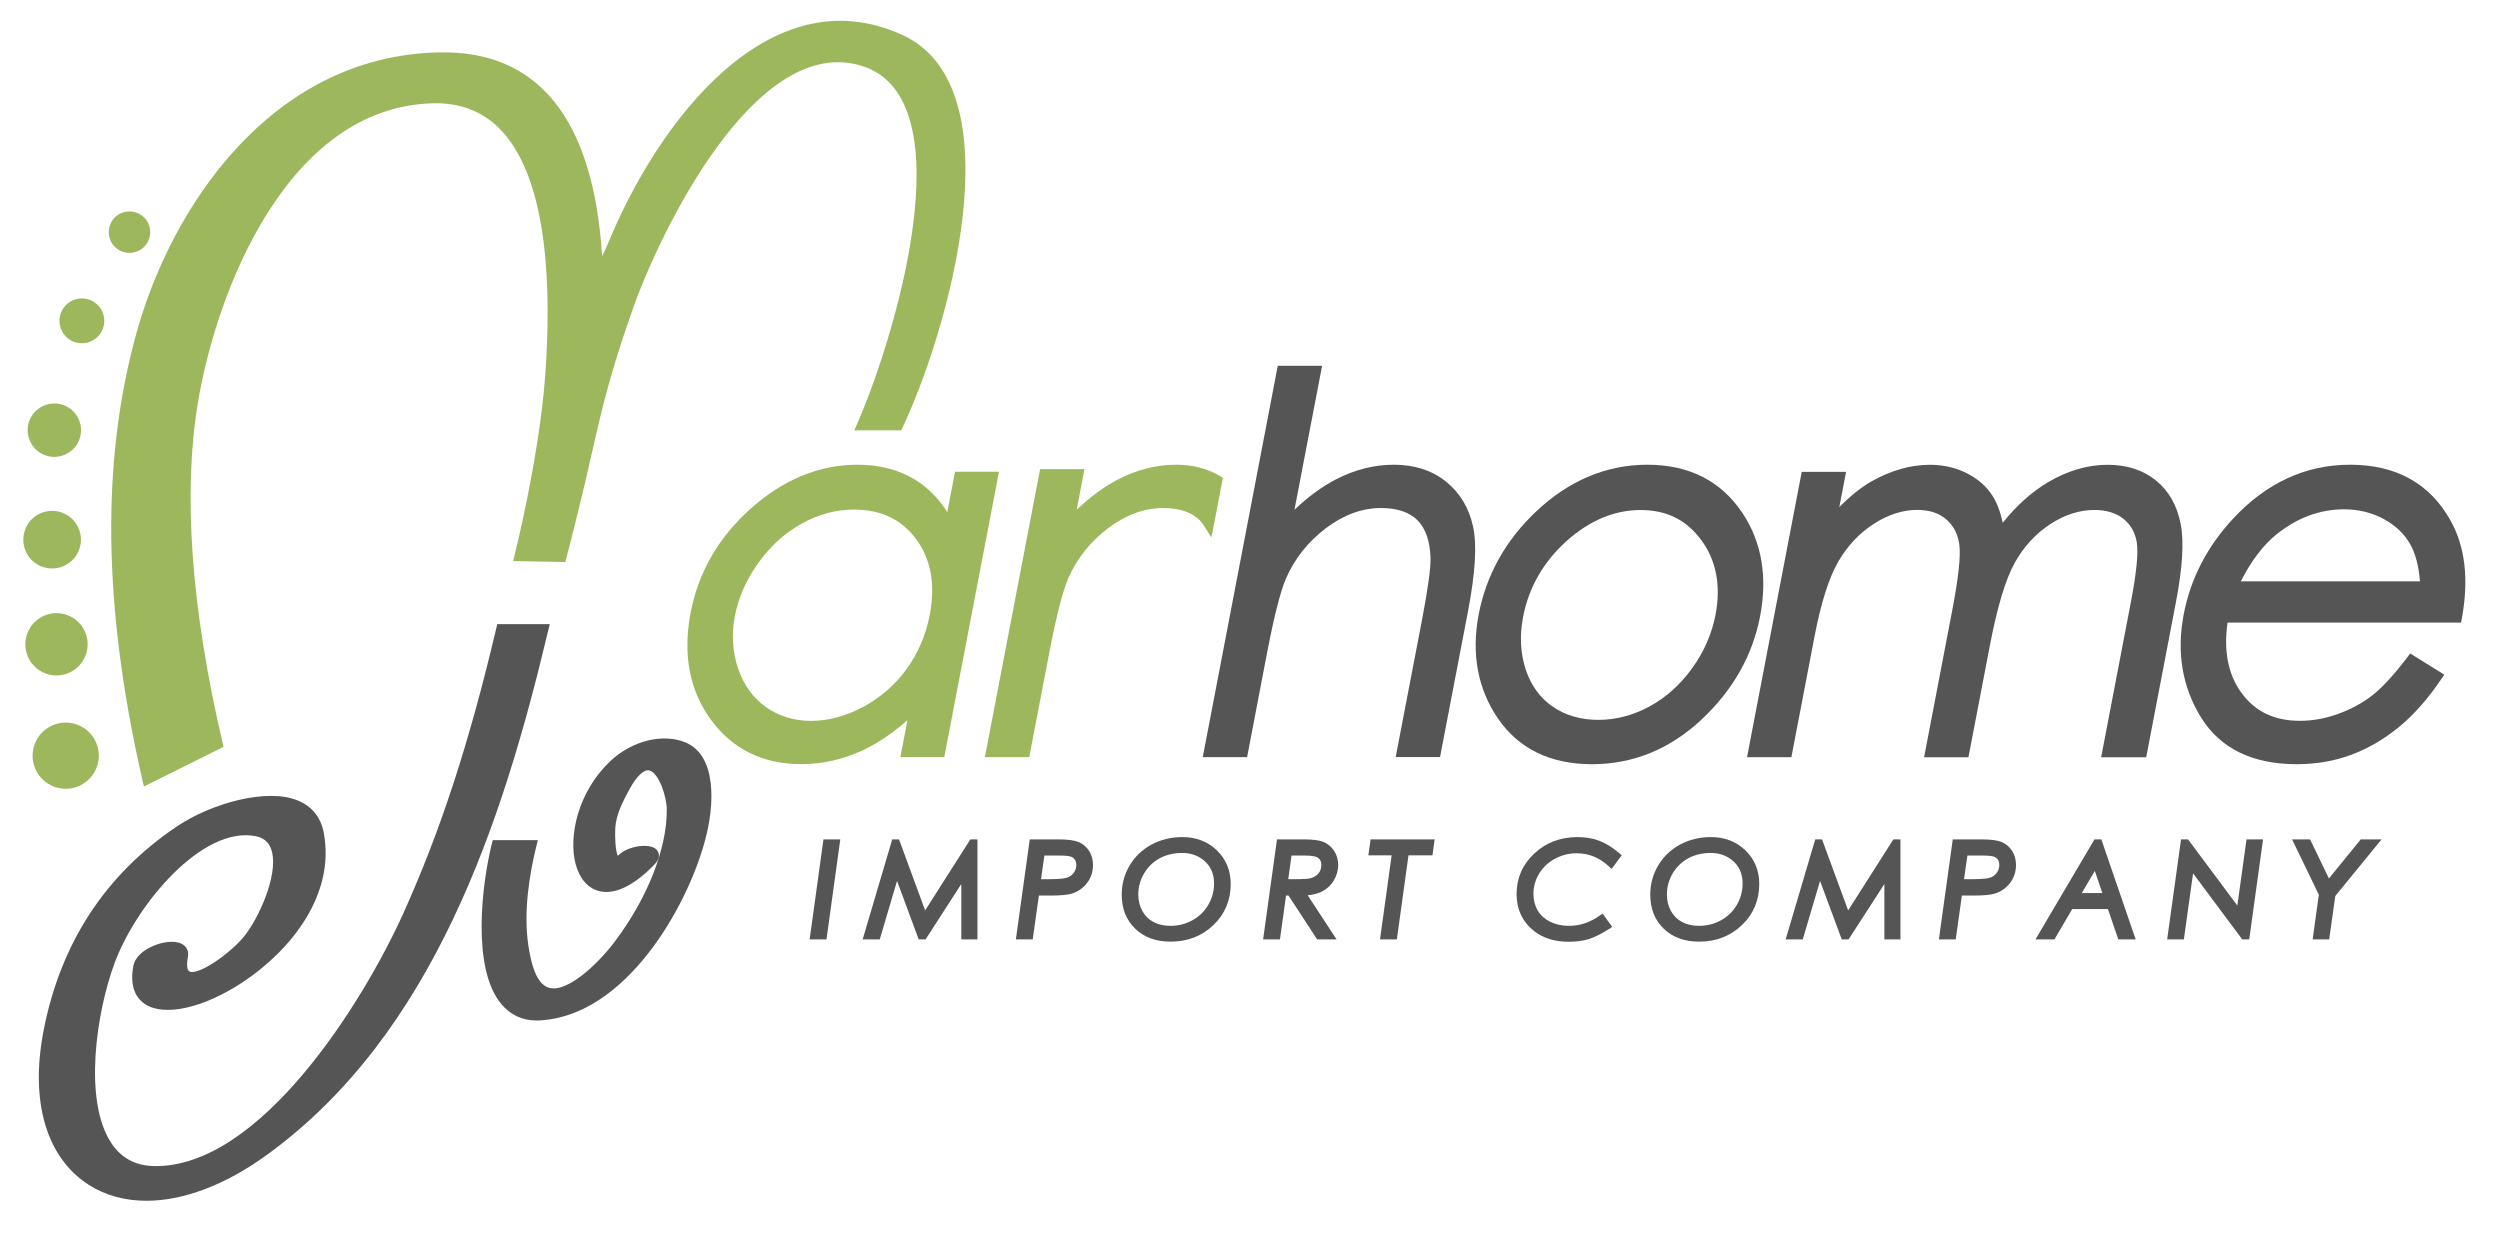
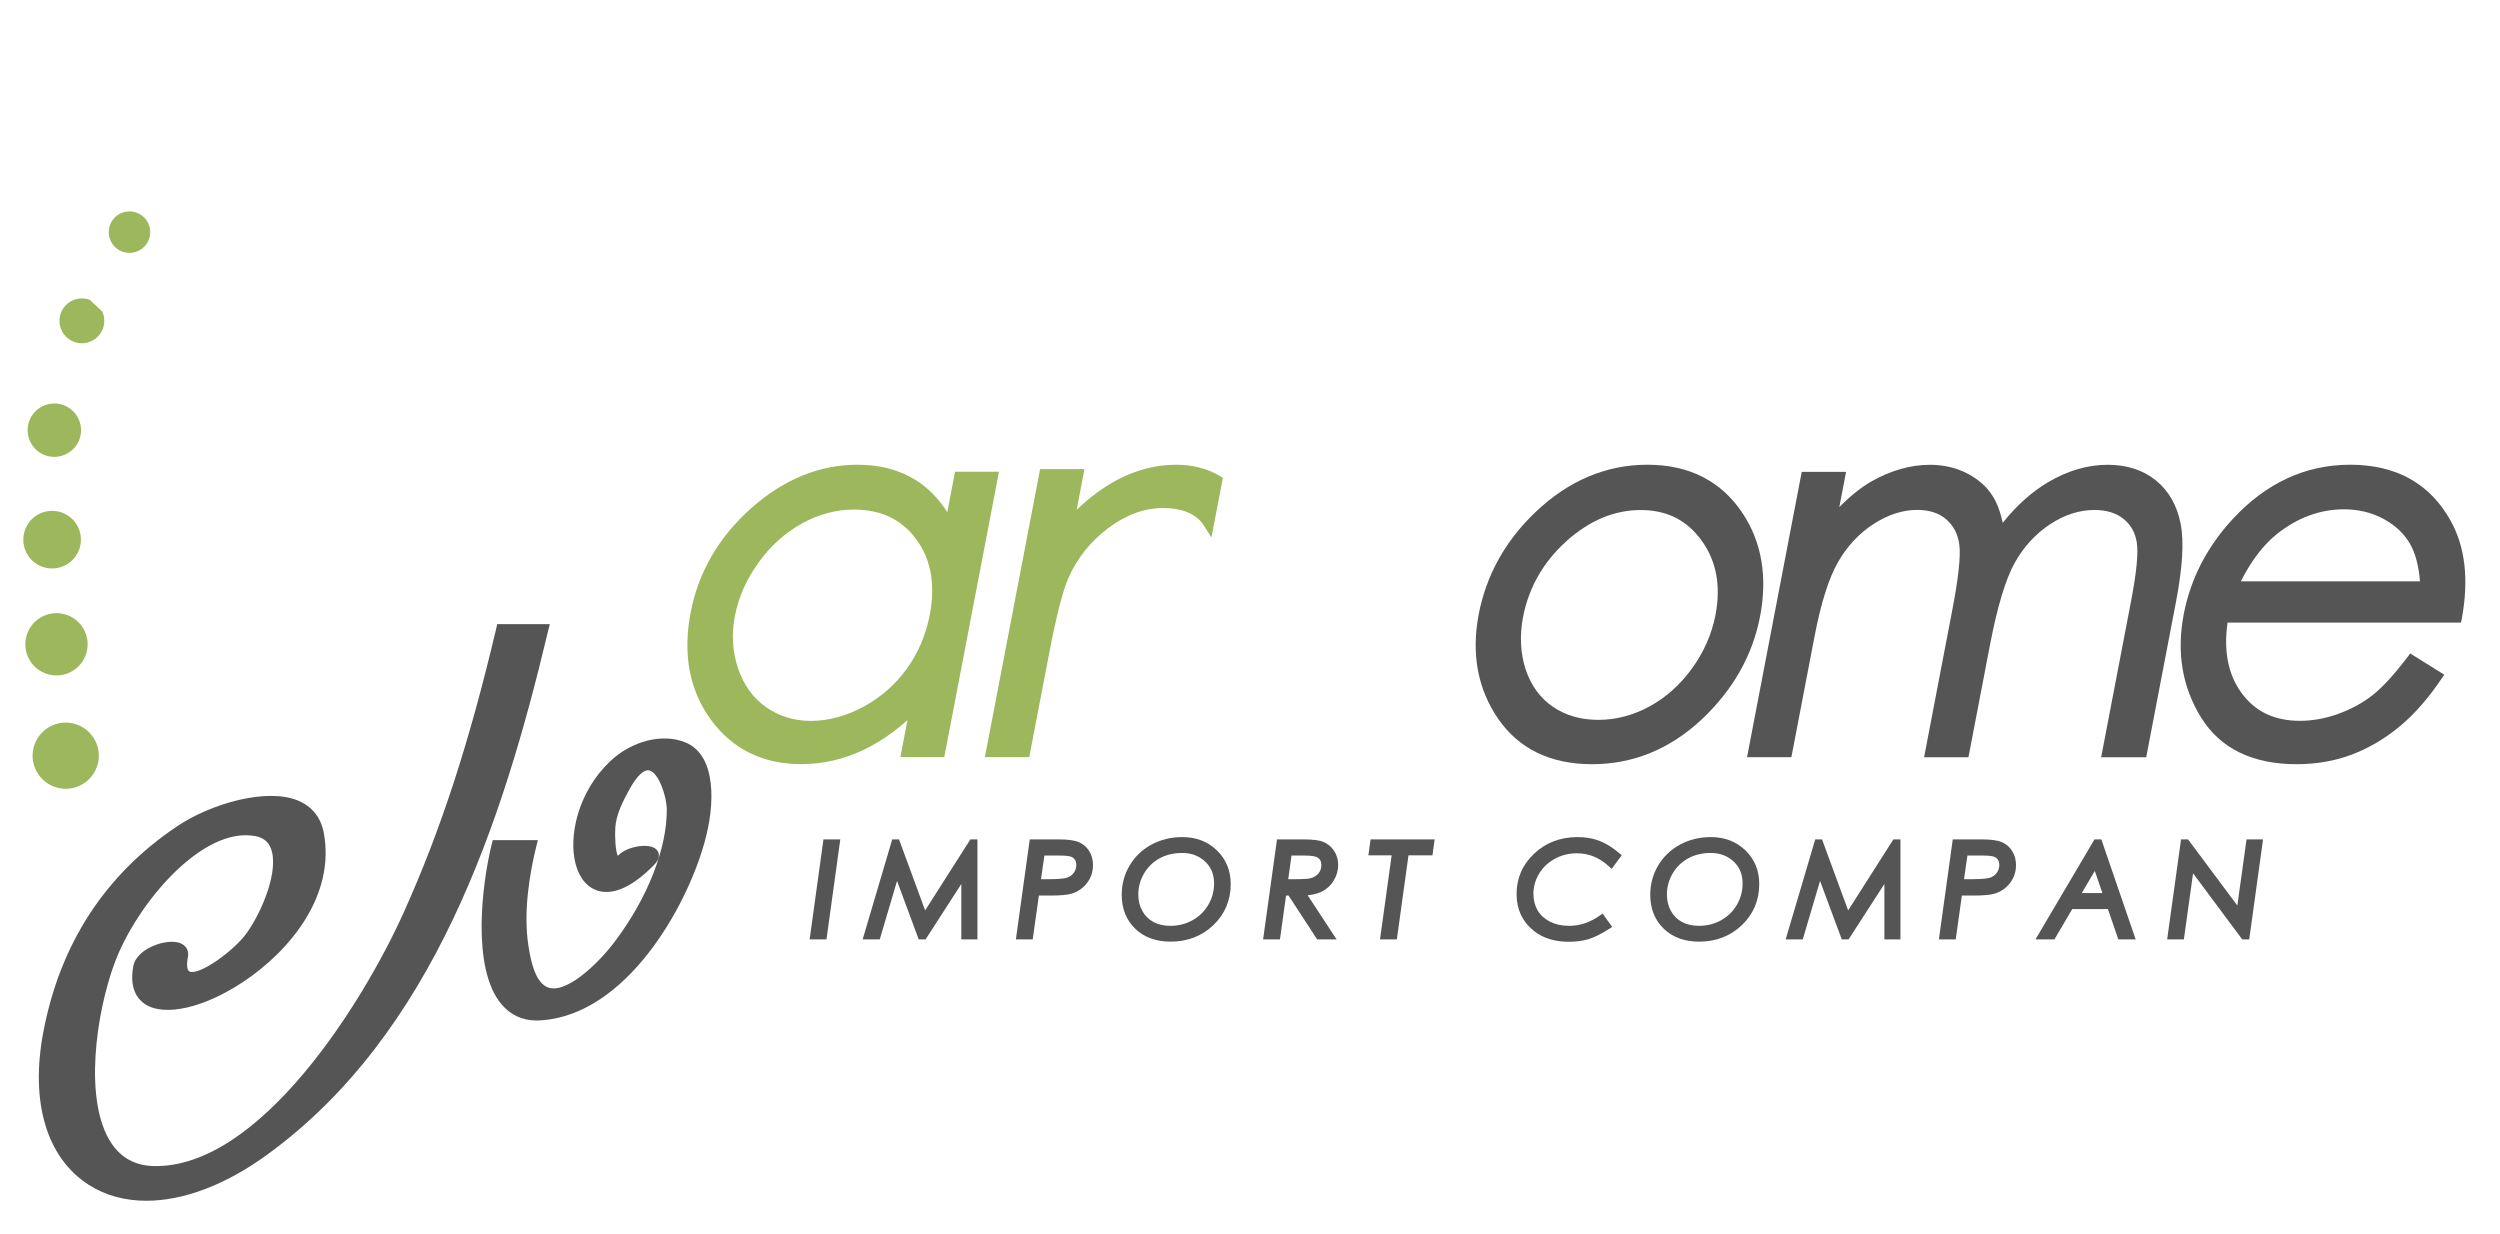
<svg xmlns="http://www.w3.org/2000/svg" version="1.1" id="Layer_1" x="0px" y="0px" viewBox="0 0 389 192" style="enable-background:new 0 0 389 192;" xml:space="preserve">
  <style type="text/css">
	.st0{fill:#555555;}
	.st1{fill:#9DB75C;}
</style>
  <g>
    <g>
      <polygon class="st0" points="125.98,146.17 128.6,146.17 130.75,130.61 128.13,130.61   " />
      <polygon class="st0" points="143.95,141.66 139.89,130.61 138.83,130.61 134.23,146.17 136.89,146.17 139.58,137.07     142.95,146.17 144.02,146.17 149.58,137.55 149.58,146.17 152.09,146.17 152.09,130.61 150.99,130.61   " />
      <path class="st0" d="M167.82,131.02c-0.65-0.27-1.66-0.41-3.08-0.41h-4.51l-2.16,15.56h2.62l0.96-6.82h1.75    c1.61,0,2.72-0.1,3.38-0.31c0.94-0.29,1.74-0.84,2.35-1.63c0.62-0.8,0.94-1.75,0.94-2.82c0-0.83-0.21-1.57-0.61-2.2    C169.05,131.76,168.5,131.3,167.82,131.02z M164.66,133.12c1.21,0,1.73,0.09,1.95,0.17c0.27,0.09,0.48,0.24,0.63,0.46    c0.16,0.23,0.23,0.51,0.23,0.85c0,0.44-0.12,0.83-0.38,1.19c-0.26,0.36-0.59,0.61-1.01,0.76c-0.32,0.11-1.05,0.25-2.69,0.25h-1.41    l0.53-3.68H164.66z" />
      <path class="st0" d="M183.98,130.25c-1.75,0-3.37,0.39-4.81,1.17c-1.44,0.78-2.59,1.88-3.4,3.25c-0.82,1.38-1.23,2.91-1.23,4.55    c0,2.16,0.7,3.93,2.09,5.28c1.38,1.34,3.24,2.02,5.51,2.02c2.65,0,4.89-0.87,6.67-2.58c1.79-1.72,2.69-3.87,2.69-6.39    c0-2.1-0.73-3.86-2.16-5.24C187.92,130.94,186.11,130.25,183.98,130.25z M183.95,132.72c1.31,0,2.39,0.37,3.32,1.12    c1.1,0.9,1.64,2.09,1.64,3.63c0,1.18-0.3,2.3-0.9,3.32c-0.59,1.02-1.42,1.82-2.46,2.4c-1.04,0.58-2.2,0.87-3.42,0.87    c-1.02,0-1.92-0.2-2.66-0.6c-0.74-0.4-1.3-0.96-1.72-1.71c-0.42-0.75-0.63-1.62-0.63-2.58c0-1.15,0.3-2.24,0.89-3.25    c0.59-1.01,1.41-1.81,2.42-2.36C181.45,133,182.64,132.72,183.95,132.72z" />
      <path class="st0" d="M207.5,137.06c0.47-0.75,0.72-1.58,0.72-2.47c0-0.82-0.21-1.56-0.63-2.19c-0.41-0.63-0.96-1.09-1.63-1.38    c-0.65-0.28-1.65-0.41-3.06-0.41h-4.2l-2.16,15.56h2.62l0.95-6.83h0.38l4.46,6.83h3.02l-4.5-6.87c0.82-0.07,1.51-0.24,2.09-0.52    C206.37,138.4,207.03,137.82,207.5,137.06z M201.51,136.8h-1.06l0.51-3.68h2.05c1.31,0,1.83,0.2,2.02,0.32    c0.24,0.15,0.57,0.43,0.57,1.16c0,0.53-0.15,0.97-0.46,1.32c-0.32,0.37-0.74,0.62-1.29,0.75    C203.61,136.73,203.02,136.8,201.51,136.8z" />
      <polygon class="st0" points="212.92,133.09 216.54,133.09 214.73,146.17 217.35,146.17 219.16,133.09 222.89,133.09     223.23,130.61 213.26,130.61   " />
      <path class="st0" d="M241.93,133.63c1.05-0.57,2.19-0.86,3.4-0.86c1.88,0,3.51,0.66,4.98,2.01l0.46,0.42l1.57-2.12l-0.4-0.34    c-1.05-0.89-2.09-1.54-3.1-1.92c-1.01-0.38-2.14-0.57-3.36-0.57c-2.68,0-4.95,0.86-6.76,2.57c-1.82,1.71-2.74,3.83-2.74,6.29    c0,2.41,0.93,4.36,2.78,5.81c1.38,1.07,3.18,1.62,5.34,1.62c1.16,0,2.2-0.14,3.09-0.41c0.89-0.28,1.96-0.81,3.17-1.58l0.5-0.32    l-1.5-2.08l-0.45,0.32c-1.48,1.06-3.09,1.59-4.79,1.59c-1.11,0-2.1-0.22-2.95-0.65c-0.84-0.43-1.47-1-1.91-1.75    c-0.44-0.75-0.66-1.62-0.66-2.6c0-1.1,0.3-2.15,0.88-3.11C240.06,134.98,240.88,134.2,241.93,133.63z" />
      <path class="st0" d="M266.22,130.25c-1.75,0-3.37,0.39-4.81,1.17c-1.44,0.78-2.59,1.88-3.4,3.25c-0.82,1.38-1.23,2.91-1.23,4.55    c0,2.16,0.7,3.93,2.09,5.28c1.38,1.34,3.24,2.02,5.51,2.02c2.65,0,4.89-0.87,6.67-2.58c1.79-1.72,2.69-3.87,2.69-6.39    c0-2.1-0.73-3.86-2.16-5.24C270.15,130.94,268.35,130.25,266.22,130.25z M266.19,132.72c1.31,0,2.39,0.37,3.32,1.12    c1.1,0.9,1.64,2.09,1.64,3.63c0,1.18-0.3,2.3-0.89,3.32c-0.59,1.02-1.42,1.82-2.46,2.4c-1.04,0.58-2.2,0.87-3.42,0.87    c-1.02,0-1.92-0.2-2.66-0.6c-0.74-0.4-1.3-0.96-1.72-1.71c-0.42-0.75-0.63-1.62-0.63-2.58c0-1.15,0.3-2.24,0.89-3.25    c0.59-1.01,1.41-1.81,2.42-2.36C263.69,133,264.87,132.72,266.19,132.72z" />
      <polygon class="st0" points="287.57,141.66 283.51,130.61 282.45,130.61 277.85,146.17 280.51,146.17 283.2,137.07 286.58,146.17     287.64,146.17 293.21,137.55 293.21,146.17 295.71,146.17 295.71,130.61 294.61,130.61   " />
      <path class="st0" d="M311.44,131.02c-0.65-0.27-1.66-0.41-3.08-0.41h-4.51l-2.16,15.56h2.62l0.96-6.82h1.75    c1.61,0,2.72-0.1,3.38-0.31c0.94-0.29,1.74-0.84,2.35-1.63c0.62-0.8,0.94-1.75,0.94-2.82c0-0.83-0.21-1.57-0.61-2.2    C312.67,131.76,312.12,131.3,311.44,131.02z M308.28,133.12c1.21,0,1.73,0.09,1.95,0.17c0.27,0.09,0.48,0.24,0.63,0.46    c0.16,0.23,0.23,0.51,0.23,0.85c0,0.44-0.13,0.83-0.38,1.19c-0.26,0.36-0.59,0.61-1.01,0.76c-0.33,0.11-1.06,0.25-2.69,0.25h-1.41    l0.53-3.68H308.28z" />
      <path class="st0" d="M325.9,130.61l-9.18,15.56h2.95l2.77-4.72h5.55l1.62,4.72h2.7l-5.34-15.56H325.9z M327.13,138.96h-3.21    l2.03-3.44L327.13,138.96z" />
      <polygon class="st0" points="348.13,140.9 340.46,130.61 339.37,130.61 337.21,146.17 339.81,146.17 341.24,135.89 348.89,146.17     349.98,146.17 352.13,130.61 349.56,130.61   " />
-       <polygon class="st0" points="367.33,130.61 362.38,136.69 359.45,130.61 356.65,130.61 360.81,139.22 359.85,146.17     362.42,146.17 363.37,139.42 370.57,130.61   " />
    </g>
    <g>
-       <path class="st0" d="M224.99,74.93c-2.17-1.74-4.89-2.62-8.09-2.62c-3.07,0-6.1,0.77-9.01,2.27c-2.19,1.14-4.36,2.72-6.47,4.74    l4.3-22.4h-6.9l-11.67,60.89h6.9l3.13-16.35c1.07-5.57,2.05-9.42,2.92-11.45c1.35-3.1,3.44-5.73,6.22-7.83    c2.75-2.08,5.63-3.13,8.57-3.13c2.5,0,4.41,0.64,5.66,1.89c1.26,1.27,1.95,3.22,2.04,5.82c0.05,1.58-0.39,4.83-1.32,9.67    l-4.1,21.37h6.9l4.35-22.67c1.15-6.01,1.41-10.32,0.79-13.19C228.58,79.03,227.16,76.67,224.99,74.93z" />
      <path class="st0" d="M271.13,79.83c-3.33-4.99-8.31-7.52-14.8-7.52c-6.44,0-12.32,2.5-17.46,7.42c-4.66,4.45-7.61,9.78-8.78,15.84    c-1.18,6.17-0.16,11.65,3.03,16.28c3.23,4.68,8.14,7.06,14.6,7.06c6.36,0,12.09-2.33,17.01-6.92c4.89-4.57,7.97-9.98,9.14-16.1    C275.05,89.75,274.13,84.35,271.13,79.83z M236.99,96c0.88-4.58,3.15-8.55,6.74-11.79c3.58-3.22,7.46-4.85,11.55-4.85    c4.05,0,7.15,1.54,9.47,4.72c2.32,3.17,3.05,7.07,2.18,11.6c-0.57,2.95-1.79,5.75-3.64,8.31c-1.84,2.55-4.08,4.55-6.64,5.94    c-2.55,1.38-5.23,2.08-7.96,2.08c-2.7,0-5.07-0.68-7.05-2.03c-1.97-1.34-3.39-3.28-4.23-5.76C236.58,101.7,236.43,98.94,236.99,96    z" />
      <path class="st0" d="M339.3,81.47c-0.56-2.86-1.86-5.12-3.86-6.73c-1.99-1.61-4.51-2.42-7.49-2.42c-3.13,0-6.25,0.92-9.3,2.73    c-2.54,1.51-4.89,3.62-7.02,6.3c-0.37-1.71-0.9-3.12-1.58-4.18c-0.93-1.47-2.28-2.66-4.02-3.54c-1.71-0.87-3.64-1.31-5.72-1.31    c-3.03,0-6.12,0.88-9.19,2.63c-1.59,0.93-3.24,2.25-4.92,3.95l1.05-5.48h-6.9l-8.51,44.4h6.9l3.6-18.78    c1-5.22,2.24-9.14,3.69-11.64c1.42-2.46,3.29-4.45,5.55-5.9c2.24-1.44,4.5-2.16,6.73-2.16c1.89,0,3.37,0.48,4.52,1.47    c1.15,0.99,1.81,2.27,2.04,3.92c0.24,1.75-0.13,5.19-1.1,10.23l-4.38,22.87h6.9l3.34-17.41c1.15-6.01,2.45-10.33,3.87-12.86    c1.39-2.49,3.24-4.5,5.5-5.99c2.24-1.47,4.56-2.22,6.89-2.22c1.87,0,3.38,0.47,4.52,1.38c1.14,0.92,1.81,2.11,2.07,3.63    c0.27,1.61-0.03,4.69-0.88,9.15l-4.66,24.32h7.01l4.6-24C339.61,88.31,339.86,84.27,339.3,81.47z" />
      <path class="st0" d="M381.32,81.03c-3.2-5.78-8.46-8.72-15.64-8.72c-6.9,0-13.01,2.81-18.18,8.36c-4.05,4.34-6.64,9.35-7.71,14.9    c-1.14,5.95-0.23,11.36,2.71,16.09c2.99,4.81,7.99,7.25,14.86,7.25c3.06,0,5.94-0.5,8.56-1.49c2.61-0.98,5.1-2.44,7.39-4.32    c2.29-1.88,4.48-4.37,6.53-7.4l0.49-0.72l-5.3-3.3l-0.46,0.61c-2.07,2.72-3.9,4.71-5.44,5.91c-1.53,1.19-3.31,2.16-5.31,2.88    c-1.99,0.72-3.99,1.08-5.94,1.08c-4.01,0-7.01-1.44-9.15-4.41c-2.04-2.82-2.75-6.48-2.12-10.87h36.33l0.13-0.69    C384.17,90.19,383.59,85.09,381.32,81.03z M354.27,83.11c3.2-2.56,6.72-3.86,10.47-3.86c2.25,0,4.33,0.51,6.17,1.51    c1.82,0.99,3.21,2.31,4.12,3.92c0.82,1.46,1.33,3.4,1.52,5.78h-27.88C350.3,87.25,352.18,84.78,354.27,83.11z" />
    </g>
    <g>
-       <path class="st1" d="M13.98,46.66c-1.8-0.68-3.82,0.23-4.5,2.02c-0.68,1.8,0.23,3.82,2.02,4.5c0.4,0.15,0.82,0.23,1.24,0.23    c0.49,0,0.97-0.1,1.43-0.31c0.85-0.38,1.5-1.07,1.83-1.94c0.33-0.87,0.3-1.82-0.08-2.67C15.54,47.64,14.85,46.99,13.98,46.66z" />
+       <path class="st1" d="M13.98,46.66c-1.8-0.68-3.82,0.23-4.5,2.02c-0.68,1.8,0.23,3.82,2.02,4.5c0.4,0.15,0.82,0.23,1.24,0.23    c0.49,0,0.97-0.1,1.43-0.31c0.85-0.38,1.5-1.07,1.83-1.94c0.33-0.87,0.3-1.82-0.08-2.67z" />
      <path class="st1" d="M23.09,34.8c-0.35-0.79-0.99-1.39-1.8-1.69s-1.68-0.28-2.47,0.07c-0.79,0.35-1.39,0.99-1.69,1.8    c-0.63,1.66,0.21,3.53,1.87,4.16c0.37,0.14,0.76,0.21,1.15,0.21c0.45,0,0.9-0.1,1.32-0.29c0.79-0.35,1.39-0.99,1.69-1.8    C23.47,36.46,23.44,35.59,23.09,34.8z" />
      <path class="st1" d="M6.98,70.82c0.48,0.18,0.98,0.27,1.47,0.27c1.68,0,3.26-1.02,3.89-2.68c0.39-1.04,0.36-2.16-0.1-3.18    c-0.45-1.01-1.28-1.78-2.31-2.18c-2.14-0.81-4.54,0.27-5.36,2.41C3.76,67.61,4.84,70.01,6.98,70.82z" />
      <path class="st1" d="M6.51,88.16c0.52,0.2,1.06,0.29,1.59,0.29c1.81,0,3.52-1.1,4.2-2.89c0.88-2.31-0.29-4.91-2.6-5.78    c-2.31-0.88-4.91,0.29-5.78,2.6c-0.42,1.12-0.39,2.34,0.1,3.43C4.5,86.9,5.39,87.74,6.51,88.16z" />
      <path class="st1" d="M7.07,104.78c0.56,0.21,1.14,0.32,1.72,0.32c0.68,0,1.35-0.14,1.99-0.43c1.18-0.53,2.08-1.49,2.54-2.7    c0.46-1.21,0.42-2.53-0.11-3.71c-0.53-1.18-1.49-2.08-2.7-2.54c-2.5-0.95-5.3,0.31-6.25,2.81c-0.46,1.21-0.42,2.53,0.11,3.71    S5.85,104.32,7.07,104.78z" />
      <path class="st1" d="M12.05,112.77c-1.29-0.49-2.68-0.45-3.94,0.12c-1.25,0.56-2.21,1.58-2.7,2.87c-0.49,1.29-0.45,2.68,0.12,3.94    c0.56,1.25,1.58,2.21,2.87,2.7c0.59,0.23,1.21,0.34,1.83,0.34c0.72,0,1.43-0.15,2.11-0.46c1.25-0.56,2.21-1.58,2.7-2.87    c0.49-1.28,0.45-2.68-0.12-3.94C14.35,114.21,13.33,113.25,12.05,112.77z" />
    </g>
    <g>
      <path class="st1" d="M148.6,73.41l-1.2,6.28c-1.35-2.13-3.01-3.81-4.95-5.01c-2.52-1.57-5.56-2.37-9.02-2.37    c-5.93,0-11.49,2.28-16.55,6.77c-5.04,4.48-8.21,9.95-9.42,16.25c-1.24,6.49-0.18,12.09,3.15,16.65    c3.36,4.59,8.09,6.92,14.06,6.92c3.33,0,6.58-0.74,9.66-2.2c2.36-1.12,4.66-2.68,6.87-4.65l-1.1,5.75h6.83l8.51-44.4H148.6z     M124.8,81.44c2.6-1.43,5.3-2.15,8.04-2.15c4.26,0,7.44,1.52,9.74,4.64c2.29,3.11,2.99,7.06,2.09,11.74    c-0.6,3.11-1.8,5.94-3.59,8.41c-1.79,2.47-4.06,4.46-6.77,5.91c-2.7,1.44-5.43,2.18-8.12,2.18c-2.63,0-4.98-0.72-7-2.14    c-2.01-1.42-3.47-3.44-4.34-6c-0.88-2.59-1.05-5.35-0.5-8.2c0.56-2.9,1.79-5.69,3.68-8.29C119.9,84.93,122.18,82.88,124.8,81.44z" />
      <path class="st1" d="M189.78,74.05c-1.95-1.16-4.23-1.74-6.77-1.74c-3.07,0-6.1,0.77-9.01,2.27c-2.19,1.14-4.36,2.73-6.47,4.74    l1.21-6.32h-6.9l-8.59,44.81h6.9l3.14-16.35c1.07-5.57,2.05-9.42,2.92-11.45c1.35-3.1,3.44-5.73,6.22-7.83    c2.75-2.08,5.63-3.13,8.57-3.13c2.5,0,4.41,0.64,5.66,1.89c0.25,0.25,0.49,0.55,0.71,0.91l1.13,1.79l1.78-9.29L189.78,74.05z" />
    </g>
-     <path class="st1" d="M140.39,5.43c-20.6-9.41-37.98,13.38-45.81,32.52c-0.21,0.5-0.55,1.2-0.89,1.93   c-1.35-21.47-10-32.19-25.66-31.72c-25.78,0.68-41.31,23.91-46.78,43.6c-5.54,19.93-5.24,42.69,0.9,69.58l0.24,1.04l12.39-6.17   l-0.15-0.65c-4.92-21.06-6.2-38.94-3.8-53.13c2.86-16.93,13.77-45.74,36.51-46.36c4.29-0.11,7.85,1.28,10.59,4.15   c7.51,7.88,7.88,25.3,6.88,38.53c-0.96,12.56-4.68,27.4-4.72,27.55l-0.25,1l8.13,0.15l0.09-0.36c0.01-0.03,1.5-5.72,3.02-12.18   c2.24-9.54,3.04-14.52,7.38-26.83c4.22-11.96,19.21-43.17,35.79-37.78c16.31,5.3,4.81,43.13-1.32,56.66h7.3   C147.25,52.41,158.6,13.74,140.39,5.43z" />
    <g>
      <path class="st0" d="M85.55,97.12h-8.18l-0.15,0.65c-4.2,17.81-8.66,31.48-14.45,44.32c-6.23,13.81-22.34,39.76-38.91,39.35    c-2.79-0.08-4.97-1.25-6.49-3.5c-4.44-6.57-2.4-20.38,0.46-28.09c3.39-9.13,13.63-21.37,21.94-19.74    c1.19,0.23,1.96,0.85,2.37,1.88c1.33,3.36-1.34,9.85-3.79,13.24c-1.99,2.76-7.35,6.59-8.85,5.94c-0.4-0.17-0.5-1.02-0.26-2.28    c0.13-0.71-0.07-1.34-0.58-1.77c-1.01-0.87-2.9-0.63-4.33-0.13c-1.99,0.71-3.34,1.95-3.59,3.34c-0.64,3.47,0.64,5.13,1.82,5.91    c3.03,2,9.2,0.6,15.34-3.5c7.25-4.83,14.33-13.46,12.47-23.2c-0.45-2.34-1.82-4.06-3.97-4.96c-4.91-2.05-13.6,0.47-18.84,3.99    c-11.2,7.51-18.2,18.27-20.81,31.96c-2.09,10.96,0.5,19.65,7.09,23.85c2.6,1.65,5.63,2.46,8.94,2.46c5.71,0,12.24-2.42,18.72-7.12    c25.97-18.81,36.71-51.79,43.79-81.57L85.55,97.12z" />
      <path class="st0" d="M106.7,115.54c-3.56-1.5-8.43-0.28-11.82,2.97c-4.96,4.75-6.43,11.58-5.33,15.87    c0.59,2.28,1.88,3.8,3.63,4.26c1.69,0.45,4.56,0.1,8.65-4.12c1.26-1.3,0.47-2.19,0.3-2.35c-1.14-1.1-4.59-0.43-5.82,0.84    c-0.07,0.07-0.13,0.12-0.18,0.16c-0.36-0.69-0.48-3.01-0.39-4.38c0.14-2.05,1.12-3.99,2.19-5.95c1.14-2.09,2.28-3.17,3.11-2.96    c1.46,0.37,2.71,4.03,2.71,6.13c0.02,6.07-2.99,13.72-8.06,20.46c-2.65,3.54-7.91,8.58-10.72,7.04c-1.71-0.94-2.37-3.89-2.75-6.35    c-0.82-5.33,0.21-11.32,1.21-15.4l0.26-1.04l-7.02,0l-0.16,0.64c-1.52,6.17-3.17,19.3,1.5,24.88c1.41,1.69,3.27,2.55,5.53,2.55    c0.2,0,0.39-0.01,0.59-0.02c13.23-0.84,22.65-17.43,25.49-27.69C111.29,125.18,111.5,117.56,106.7,115.54z" />
    </g>
  </g>
</svg>